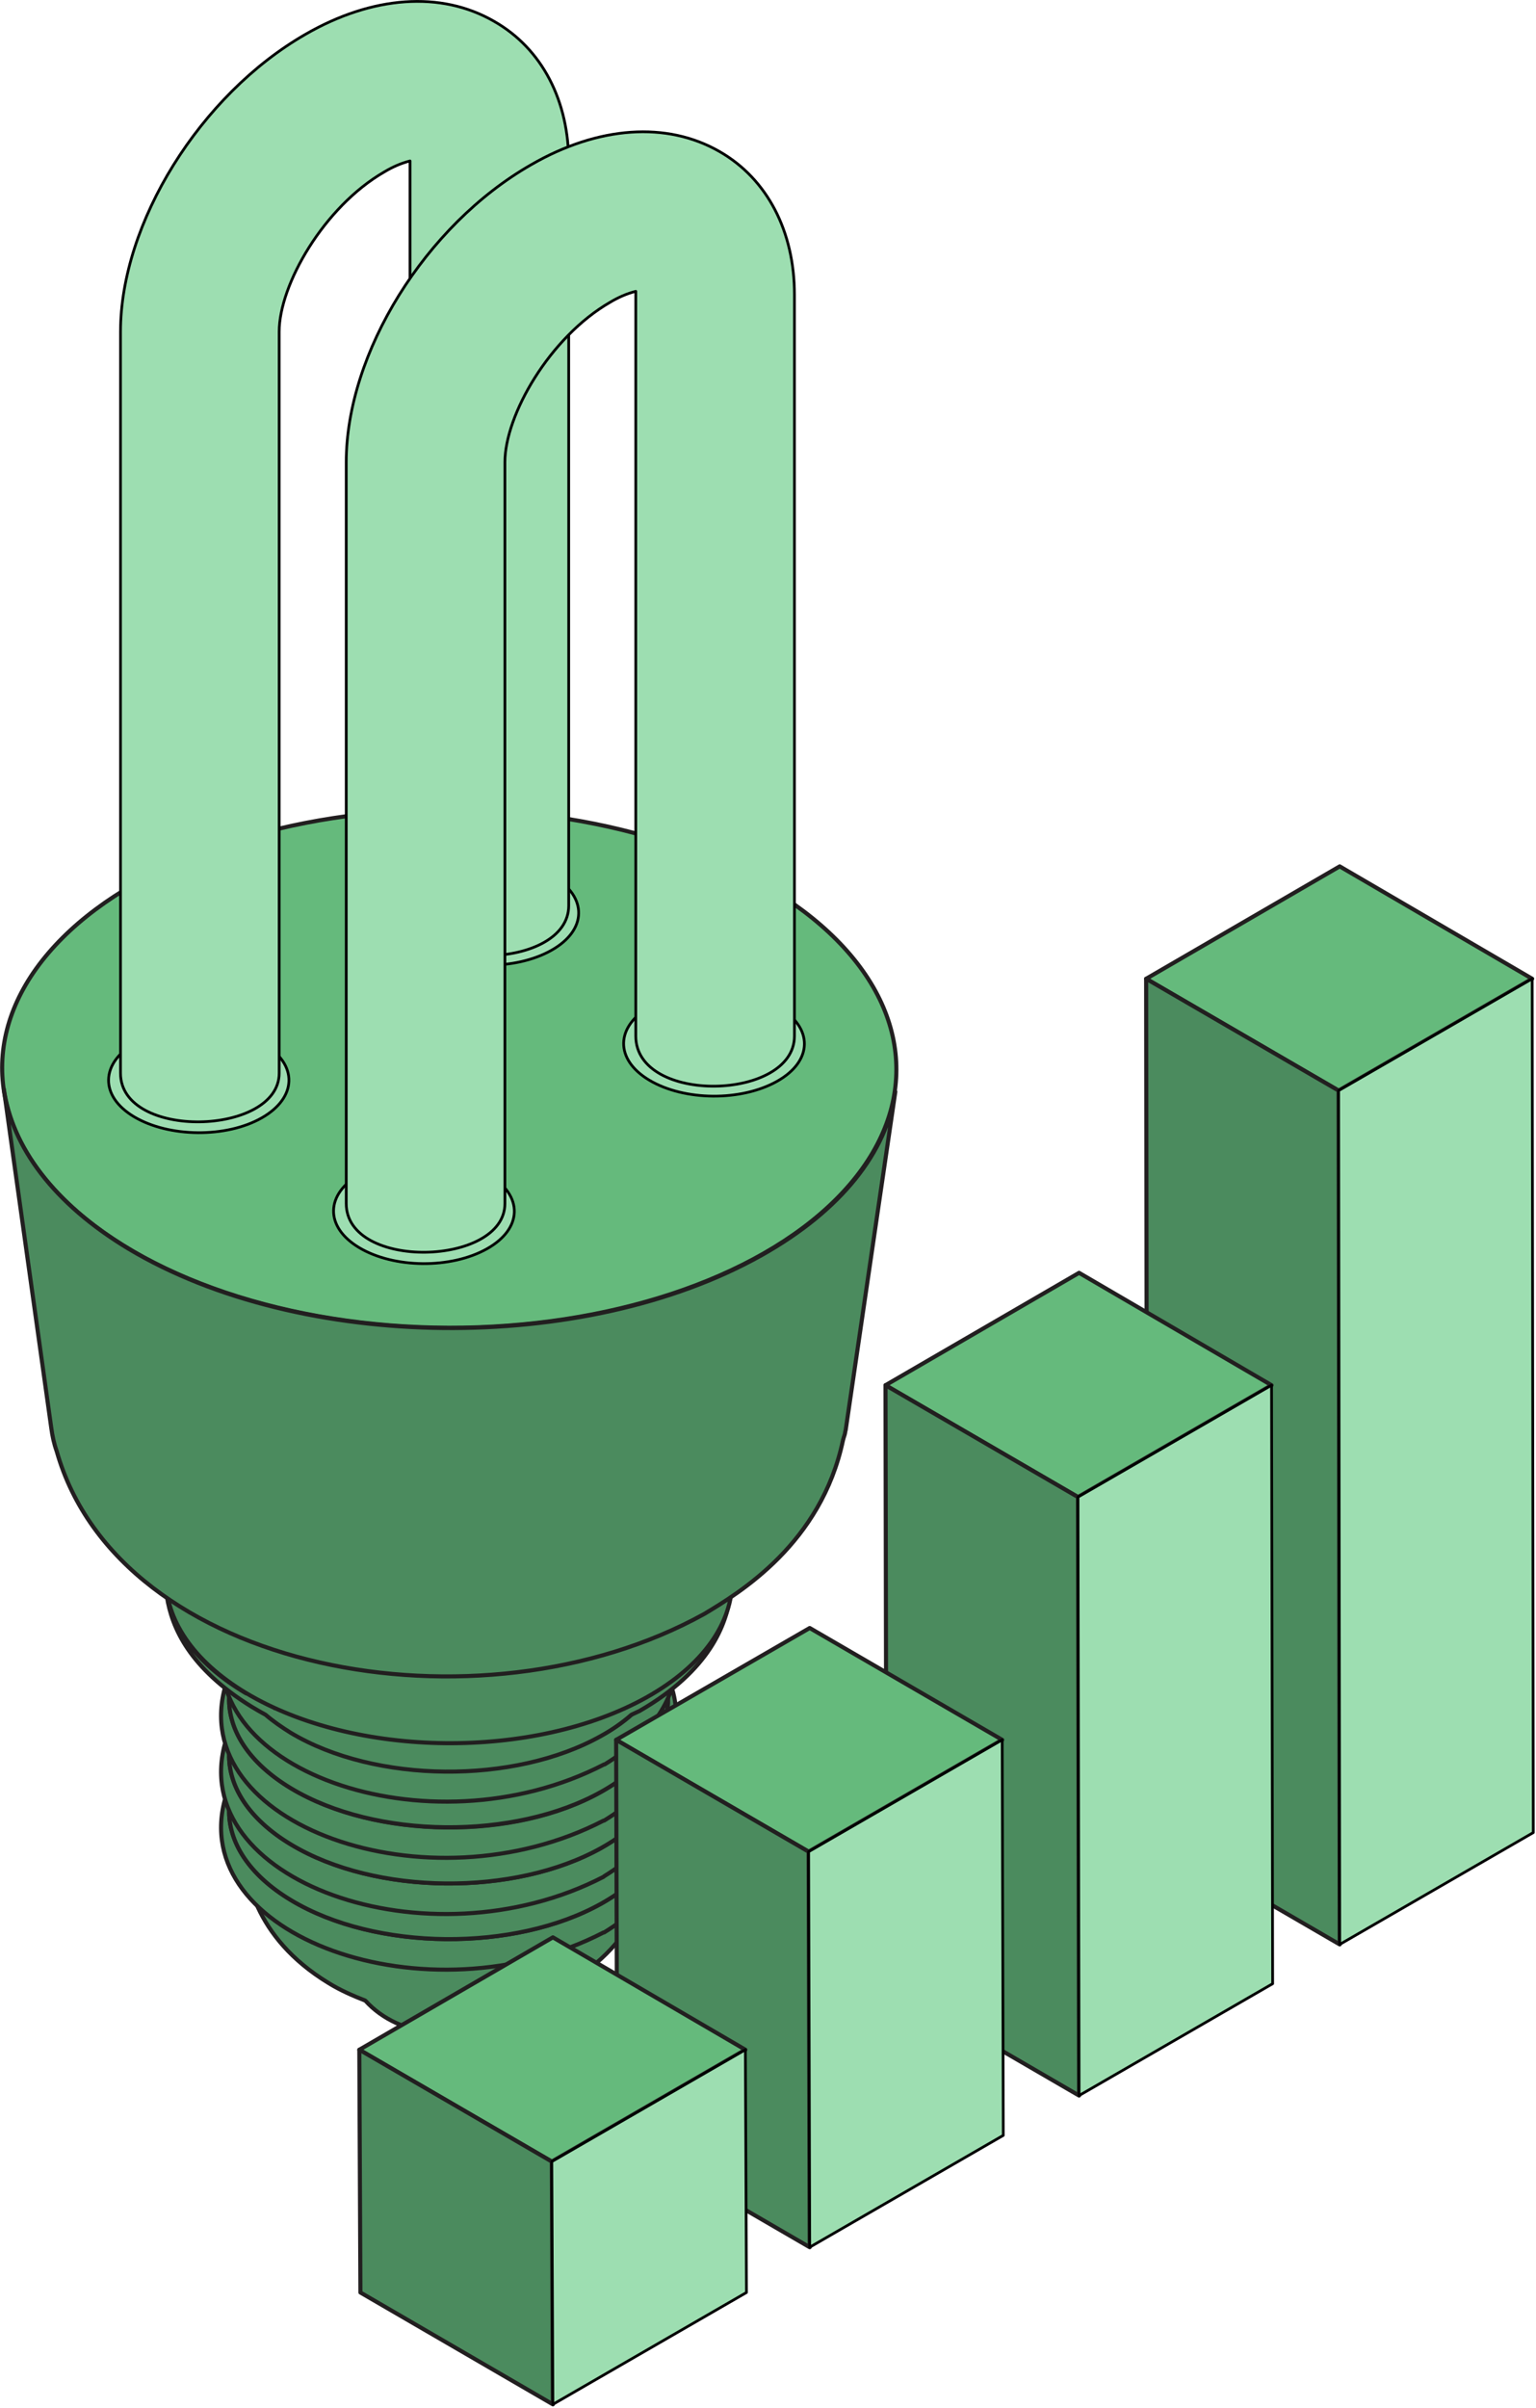
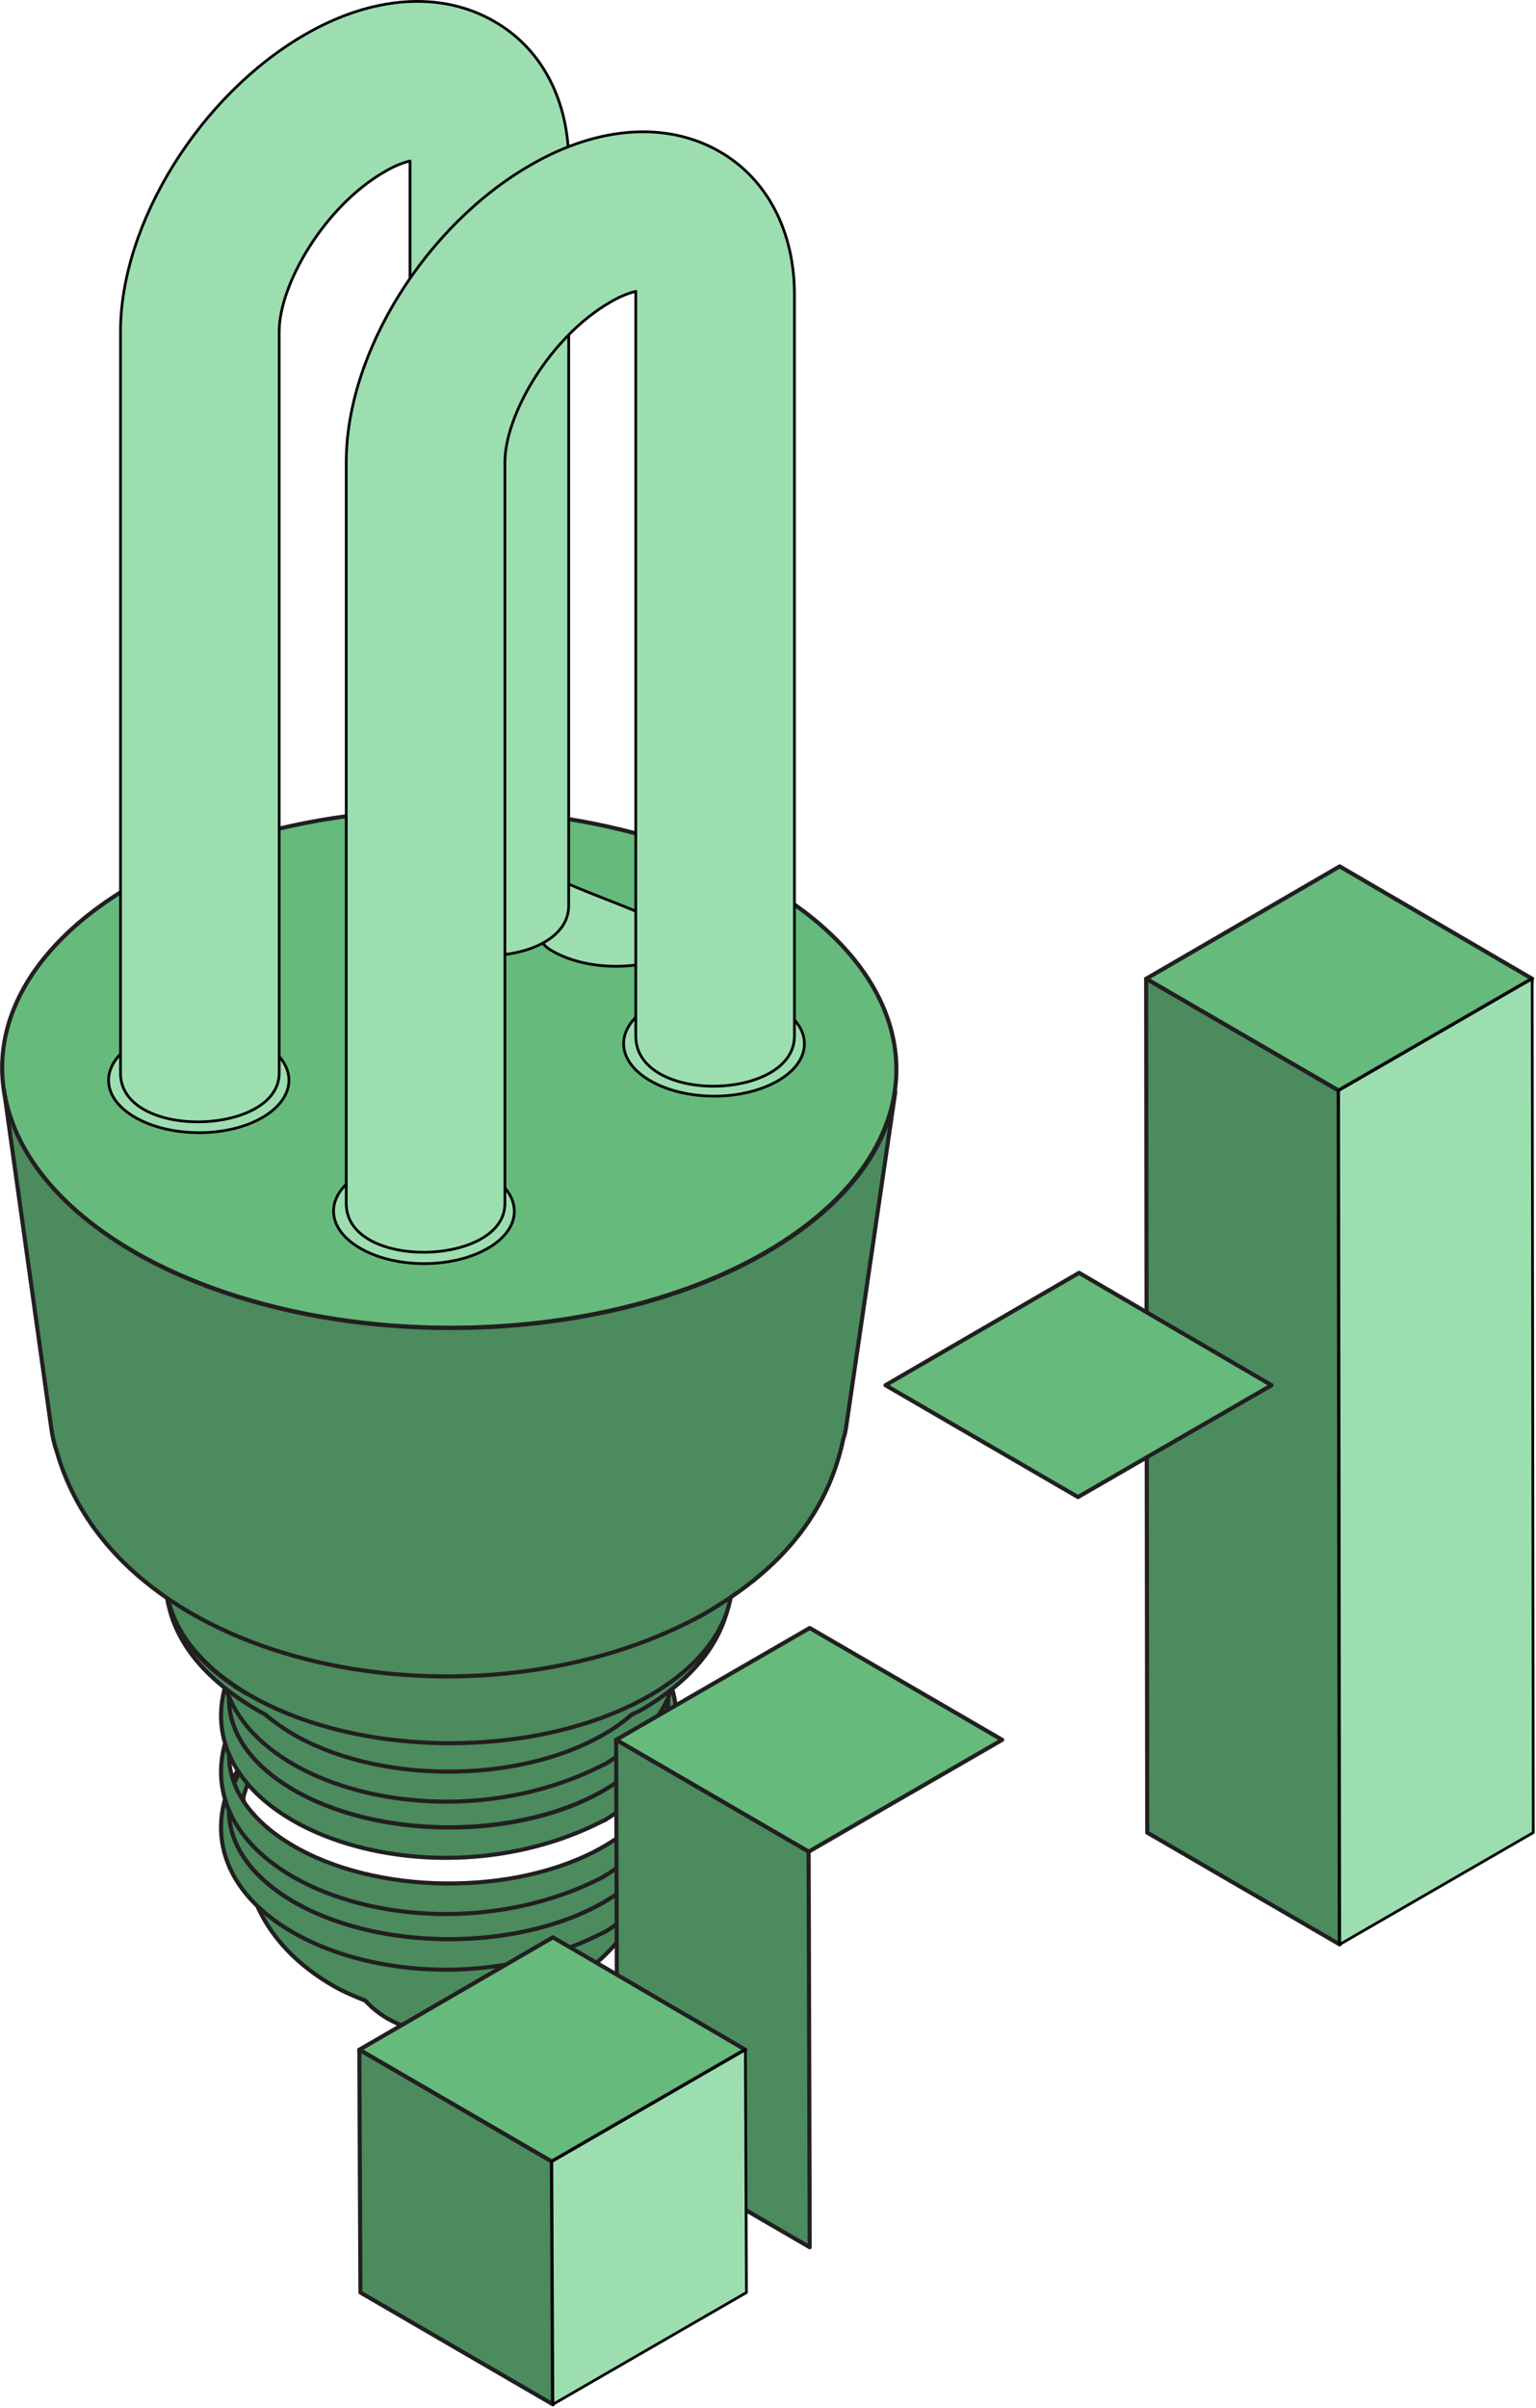
<svg xmlns="http://www.w3.org/2000/svg" version="1.1" id="Layer_1" x="0px" y="0px" viewBox="0 0 281.7 441.4" style="enable-background:new 0 0 281.7 441.4;" xml:space="preserve">
  <style type="text/css">
	.st0{fill:#4B8B5E;stroke:#221F20;stroke-width:0.75;stroke-linecap:round;stroke-linejoin:round;stroke-miterlimit:10;}
	.st1{fill:url(#SVGID_1_);}
	.st2{fill:#65BA7C;stroke:#221F20;stroke-width:0.75;stroke-linecap:round;stroke-linejoin:round;stroke-miterlimit:10;}
	.st3{fill:#9DDEB1;stroke:#000000;stroke-width:0.5;stroke-linecap:round;stroke-linejoin:round;stroke-miterlimit:10;}
</style>
  <path class="st0" d="M108.5,353.1c-2.3,1.3-4.7,2.3-7.2,3.2c-0.4-2.4-2.2-4.8-5.3-6.7c-7.4-4.4-19.6-4.5-27.2-0.3  c-3.4,1.9-5.3,4.3-5.7,6.9c-2.8-0.9-5.4-2.1-7.9-3.6c-6.7-4-10.2-9-10.6-14.2c0.3,5,1.7,16.6,15.7,25.1c2.1,1.3,4.4,2.3,6.7,3.2  c6.3,7,18.2,7.7,26.1,3.3c1.5-0.9,2.9-2,4.2-3.3c2.1-0.8,4.1-1.7,6.1-2.7l0,0c14.5-8.4,16.2-20.1,16.5-25.3  C119.3,344,115.5,349.1,108.5,353.1z" />
  <path class="st0" d="M44.5,338.4c0-0.4,0-0.8,0-1.1C44.5,337.6,44.5,338,44.5,338.4z" />
  <path class="st0" d="M119.8,338.7c0-0.4,0.1-0.8,0.1-1.2C119.9,337.8,119.9,338.2,119.8,338.7z" />
  <path class="st0" d="M111.5,315.9c-21.2-13.2-63.8-7.8-70.1,13.4c-7.6,25.5,37,41.6,69.3,24.9l0.1,0  C130.1,342.3,126.2,325.1,111.5,315.9z M110.3,348.9c-15.9,8.9-41.4,8.7-56.9-0.6s-15.1-24,0.8-33s41.4-8.7,56.9,0.6  S126.2,339.9,110.3,348.9L110.3,348.9z" />
  <path class="st0" d="M111.1,315.9c-15.5-9.3-41-9.5-56.9-0.6s-16.3,23.7-0.8,33s41,9.5,56.9,0.6S126.6,325.2,111.1,315.9z   M55.9,316.4c14.9-8.4,38.8-8.1,53.3,0.5c6.1,3.6,9.6,8.2,10.4,12.9c-1,4.8-4.7,9.4-11.2,13c-15,8.4-38.8,8.1-53.4-0.5  c-6-3.6-9.5-8.1-10.4-12.7C45.7,324.7,49.4,320.1,55.9,316.4z" />
  <path class="st0" d="M111.5,305.7L111.5,305.7c-21.2-13.2-63.8-7.8-70.1,13.4c-7.6,25.5,37,41.6,69.3,24.9l0.1-0.1  C130.1,332,126.2,314.8,111.5,305.7z M110.3,338.7c-15.9,8.9-41.4,8.7-56.9-0.6s-15.1-24,0.8-33s41.4-8.7,56.9,0.6  S126.2,329.7,110.3,338.7L110.3,338.7z" />
-   <path class="st0" d="M111.1,305.7c-15.5-9.3-41-9.5-56.9-0.6s-16.3,23.7-0.8,33s41,9.5,56.9,0.6S126.6,314.9,111.1,305.7z   M55.9,306.1c14.9-8.4,38.8-8.1,53.4,0.5c6.1,3.6,9.5,8.1,10.4,12.8c-1,4.8-4.7,9.5-11.2,13.1c-15,8.4-38.9,8.1-53.4-0.5  c-6.1-3.6-9.5-8.2-10.4-12.8C45.7,314.4,49.4,309.8,55.9,306.1z" />
  <path class="st0" d="M111.5,295.4c-21.2-13.2-63.8-7.8-70.1,13.4c-7.6,25.5,37,41.6,69.3,24.9l0.1,0  C130.2,321.8,126.3,304.6,111.5,295.4z M110.3,328.4c-15.9,9-41.4,8.7-56.9-0.6s-15.1-24,0.8-33s41.4-8.7,56.9,0.6  S126.3,319.4,110.3,328.4L110.3,328.4z" />
  <path class="st0" d="M111.1,295.4c-15.5-9.3-41-9.5-56.9-0.6s-16.3,23.7-0.8,33s41,9.5,56.9,0.6S126.6,304.7,111.1,295.4z   M55.9,295.9c15-8.4,38.9-8.2,53.4,0.5c6.1,3.6,9.6,8.2,10.4,12.9c-1,4.8-4.7,9.5-11.2,13.1c-15,8.4-38.9,8.2-53.5-0.5  c-6-3.6-9.5-8.1-10.4-12.8C45.7,304.2,49.4,299.5,55.9,295.9L55.9,295.9z" />
  <path class="st0" d="M111.6,285.1c-21.2-13.1-63.8-7.8-70.1,13.4c-7.6,25.5,37,41.6,69.3,24.9c0,0,0,0,0.1,0  C130.2,311.5,126.3,294.3,111.6,285.1z M110.3,318.1c-15.9,8.9-41.4,8.7-56.9-0.6s-15.1-24,0.8-33s41.4-8.7,56.9,0.6  S126.3,309.2,110.3,318.1L110.3,318.1z" />
  <path class="st0" d="M119.3,310.6c6.2-8.4,3.5-18.5-8.2-25.4c-15.5-9.3-41-9.5-56.9-0.6c-12.3,6.9-15.3,17.2-9,25.8l-0.2-0.1  c-8.4-5-13.2-11.3-14.4-17.7c0.9,5.8,4.2,13.2,15.5,20.2c0.8,0.5,1.7,1,2.6,1.5c1.4,1.2,3,2.3,4.6,3.3c15.5,9.3,41,9.5,56.9,0.6  c2-1.1,3.9-2.4,5.6-3.9l1.5-0.7c13-7.5,15.9-16,16.6-21C132.9,299.1,128,305.5,119.3,310.6z M55.9,285.6c15-8.4,38.9-8.2,53.5,0.5  c12.5,7.5,14,18.8,4.7,27.1c-1.8,0.8-3.6,1.5-5.4,2.1v-5.5c-15,8.4-38.9,8.2-53.5-0.5c-5.6-3.3-9-7.4-10.2-11.7  C46.3,293.2,49.9,289,55.9,285.6L55.9,285.6z M49.5,312.2l-0.4-0.4L49.5,312.2z M48.6,311.3c-0.1-0.1-0.2-0.3-0.4-0.4  C48.4,311,48.5,311.1,48.6,311.3z M47.8,310.3c-0.1-0.1-0.2-0.3-0.3-0.5C47.6,310,47.7,310.1,47.8,310.3L47.8,310.3z M47.1,309.3  c-0.1-0.1-0.2-0.3-0.3-0.5C46.9,309,47,309.2,47.1,309.3L47.1,309.3z M46.5,308.3c-0.1-0.1-0.2-0.3-0.2-0.5  C46.3,308,46.4,308.2,46.5,308.3L46.5,308.3z M46,307.3c-0.1-0.2-0.2-0.3-0.2-0.5C45.8,307,45.9,307.2,46,307.3L46,307.3z   M45.5,306.3l-0.2-0.5L45.5,306.3z M45.1,305.3c0-0.2-0.1-0.3-0.1-0.5C45,305,45.1,305.1,45.1,305.3L45.1,305.3z M44.8,304.3  c0-0.2-0.1-0.3-0.1-0.5C44.8,303.9,44.8,304.1,44.8,304.3L44.8,304.3z M44.6,303.3c0-0.2,0-0.3-0.1-0.5  C44.6,302.9,44.6,303,44.6,303.3L44.6,303.3z M44.5,302.3c0-0.2,0-0.3,0-0.5C44.5,301.9,44.5,302,44.5,302.3L44.5,302.3z M50,312.7  l0.4,0.4l0,0L50,312.7z" />
  <linearGradient id="SVGID_1_" gradientUnits="userSpaceOnUse" x1="63.963" y1="201.393" x2="100.847" y2="137.499" gradientTransform="matrix(1 0 0 -1 0 441.276)">
    <stop offset="0" style="stop-color:#D4D4DA" />
    <stop offset="1" style="stop-color:#DDDDE2" />
  </linearGradient>
  <path class="st1" d="M119.7,250.9c-20-12-52.9-12.3-73.5-0.8s-21,30.6-1,42.6s52.9,12.3,73.5,0.7S139.7,262.9,119.7,250.9z" />
  <path class="st0" d="M118.6,293.5C98,305,65.1,304.7,45.1,292.8c-9.8-5.9-14.7-13.5-14.7-21.1v17.5c0,7.6,4.9,15.2,14.7,21.1  c20,12,52.9,12.3,73.5,0.8c10.5-5.9,15.7-13.7,15.7-21.5l0.1-17.5C134.4,279.8,129.1,287.6,118.6,293.5z" />
  <ellipse transform="matrix(2.792587e-03 -1 1 2.792587e-03 -113.737 277.719)" class="st2" cx="82.4" cy="195.9" rx="47.5" ry="82" />
  <path class="st0" d="M154.9,263c0.1-0.3,0.1-0.6,0.2-0.9l9.1-62c-1.6,11-9.8,21.7-24.6,30c-32.5,18.2-84.4,17.7-116-1.2  c-13.8-8.3-21.4-18.7-22.9-29.3l8.7,62.1c0.2,1.5,0.5,2.9,1,4.3c11.5,40.6,77.5,52.7,118.8,29.8c6.5-3.9,21.4-12.9,25.4-31.8V264  C154.7,263.6,154.8,263.3,154.9,263z" />
  <path class="st3" d="M142.8,184.6c-6.4-3.8-16.8-3.9-23.4-0.2s-6.7,9.8-0.3,13.6s16.8,3.9,23.4,0.2S149.2,188.4,142.8,184.6z" />
  <path class="st3" d="M89.6,215.3c-6.4-3.8-16.8-3.9-23.4-0.2s-6.7,9.8-0.3,13.6s16.8,3.9,23.4,0.2S96,219.1,89.6,215.3z" />
  <path class="st3" d="M48.3,191.3c-6.4-3.8-16.9-3.9-23.4-0.2s-6.7,9.8-0.3,13.6s16.9,3.9,23.4,0.2S54.7,195.1,48.3,191.3z" />
-   <path class="st3" d="M101.4,160.6c-6.4-3.8-16.8-3.9-23.4-0.2s-6.7,9.8-0.3,13.6s16.8,3.9,23.4,0.2S107.8,164.4,101.4,160.6z" />
+   <path class="st3" d="M101.4,160.6s-6.7,9.8-0.3,13.6s16.8,3.9,23.4,0.2S107.8,164.4,101.4,160.6z" />
  <path class="st3" d="M90.6,3.9C80.9-1.7,68.3-0.8,56,6.3C36.7,17.4,22.1,40.9,22.1,60.8v135.9c0,12.3,29.1,11.5,29.1,0V60.8  c0-8.6,8.2-22.9,19.3-29.3c1.5-0.9,3.1-1.6,4.7-2c0,0.2,0,0.4,0,0.6V166c0,12.6,29.1,11.8,29.1,0V30.1C104.4,18.5,99.4,8.9,90.6,3.9  z" />
  <path class="st3" d="M132,27.8c-9.7-5.6-22.3-4.7-34.6,2.4C78,41.3,63.5,64.7,63.5,84.7v135.9c0,12.3,29.1,11.5,29.1,0V84.7  c0-8.6,8.2-22.9,19.3-29.3c1.5-0.9,3.1-1.6,4.7-2c0,0.2,0,0.4,0,0.6v135.9c0,12.6,29.1,11.9,29.1,0V54  C145.7,42.4,140.7,32.8,132,27.8z" />
  <polygon class="st2" points="210.2,179.4 245.5,199.9 281,179.4 245.7,158.8 " />
  <polygon class="st0" points="210.2,179.4 210.4,335.9 245.7,356.4 245.5,199.9 " />
  <polygon class="st3" points="245.5,199.9 245.7,356.4 281.2,335.9 281,179.4 " />
  <polygon class="st2" points="162.4,253.9 197.7,274.4 233.2,253.9 197.9,233.3 " />
-   <polygon class="st0" points="162.4,253.9 162.6,363.6 197.9,384.1 197.7,274.4 " />
  <polygon class="st2" points="113,318.9 148.3,339.4 183.8,318.9 148.5,298.4 " />
  <polygon class="st0" points="113,318.9 113.2,391.4 148.5,411.9 148.3,339.4 " />
-   <polygon class="st3" points="148.3,339.4 148.5,411.9 184,391.4 183.8,318.9 " />
-   <polygon class="st3" points="197.7,274.4 197.9,384.1 233.4,363.6 233.2,253.9 " />
  <polygon class="st2" points="65.9,375.7 101.2,396.2 136.7,375.7 101.4,355.1 " />
  <polygon class="st0" points="65.9,375.7 66.1,420.2 101.4,440.7 101.2,396.2 " />
  <polygon class="st3" points="101.2,396.2 101.4,440.7 136.9,420.2 136.7,375.7 " />
</svg>